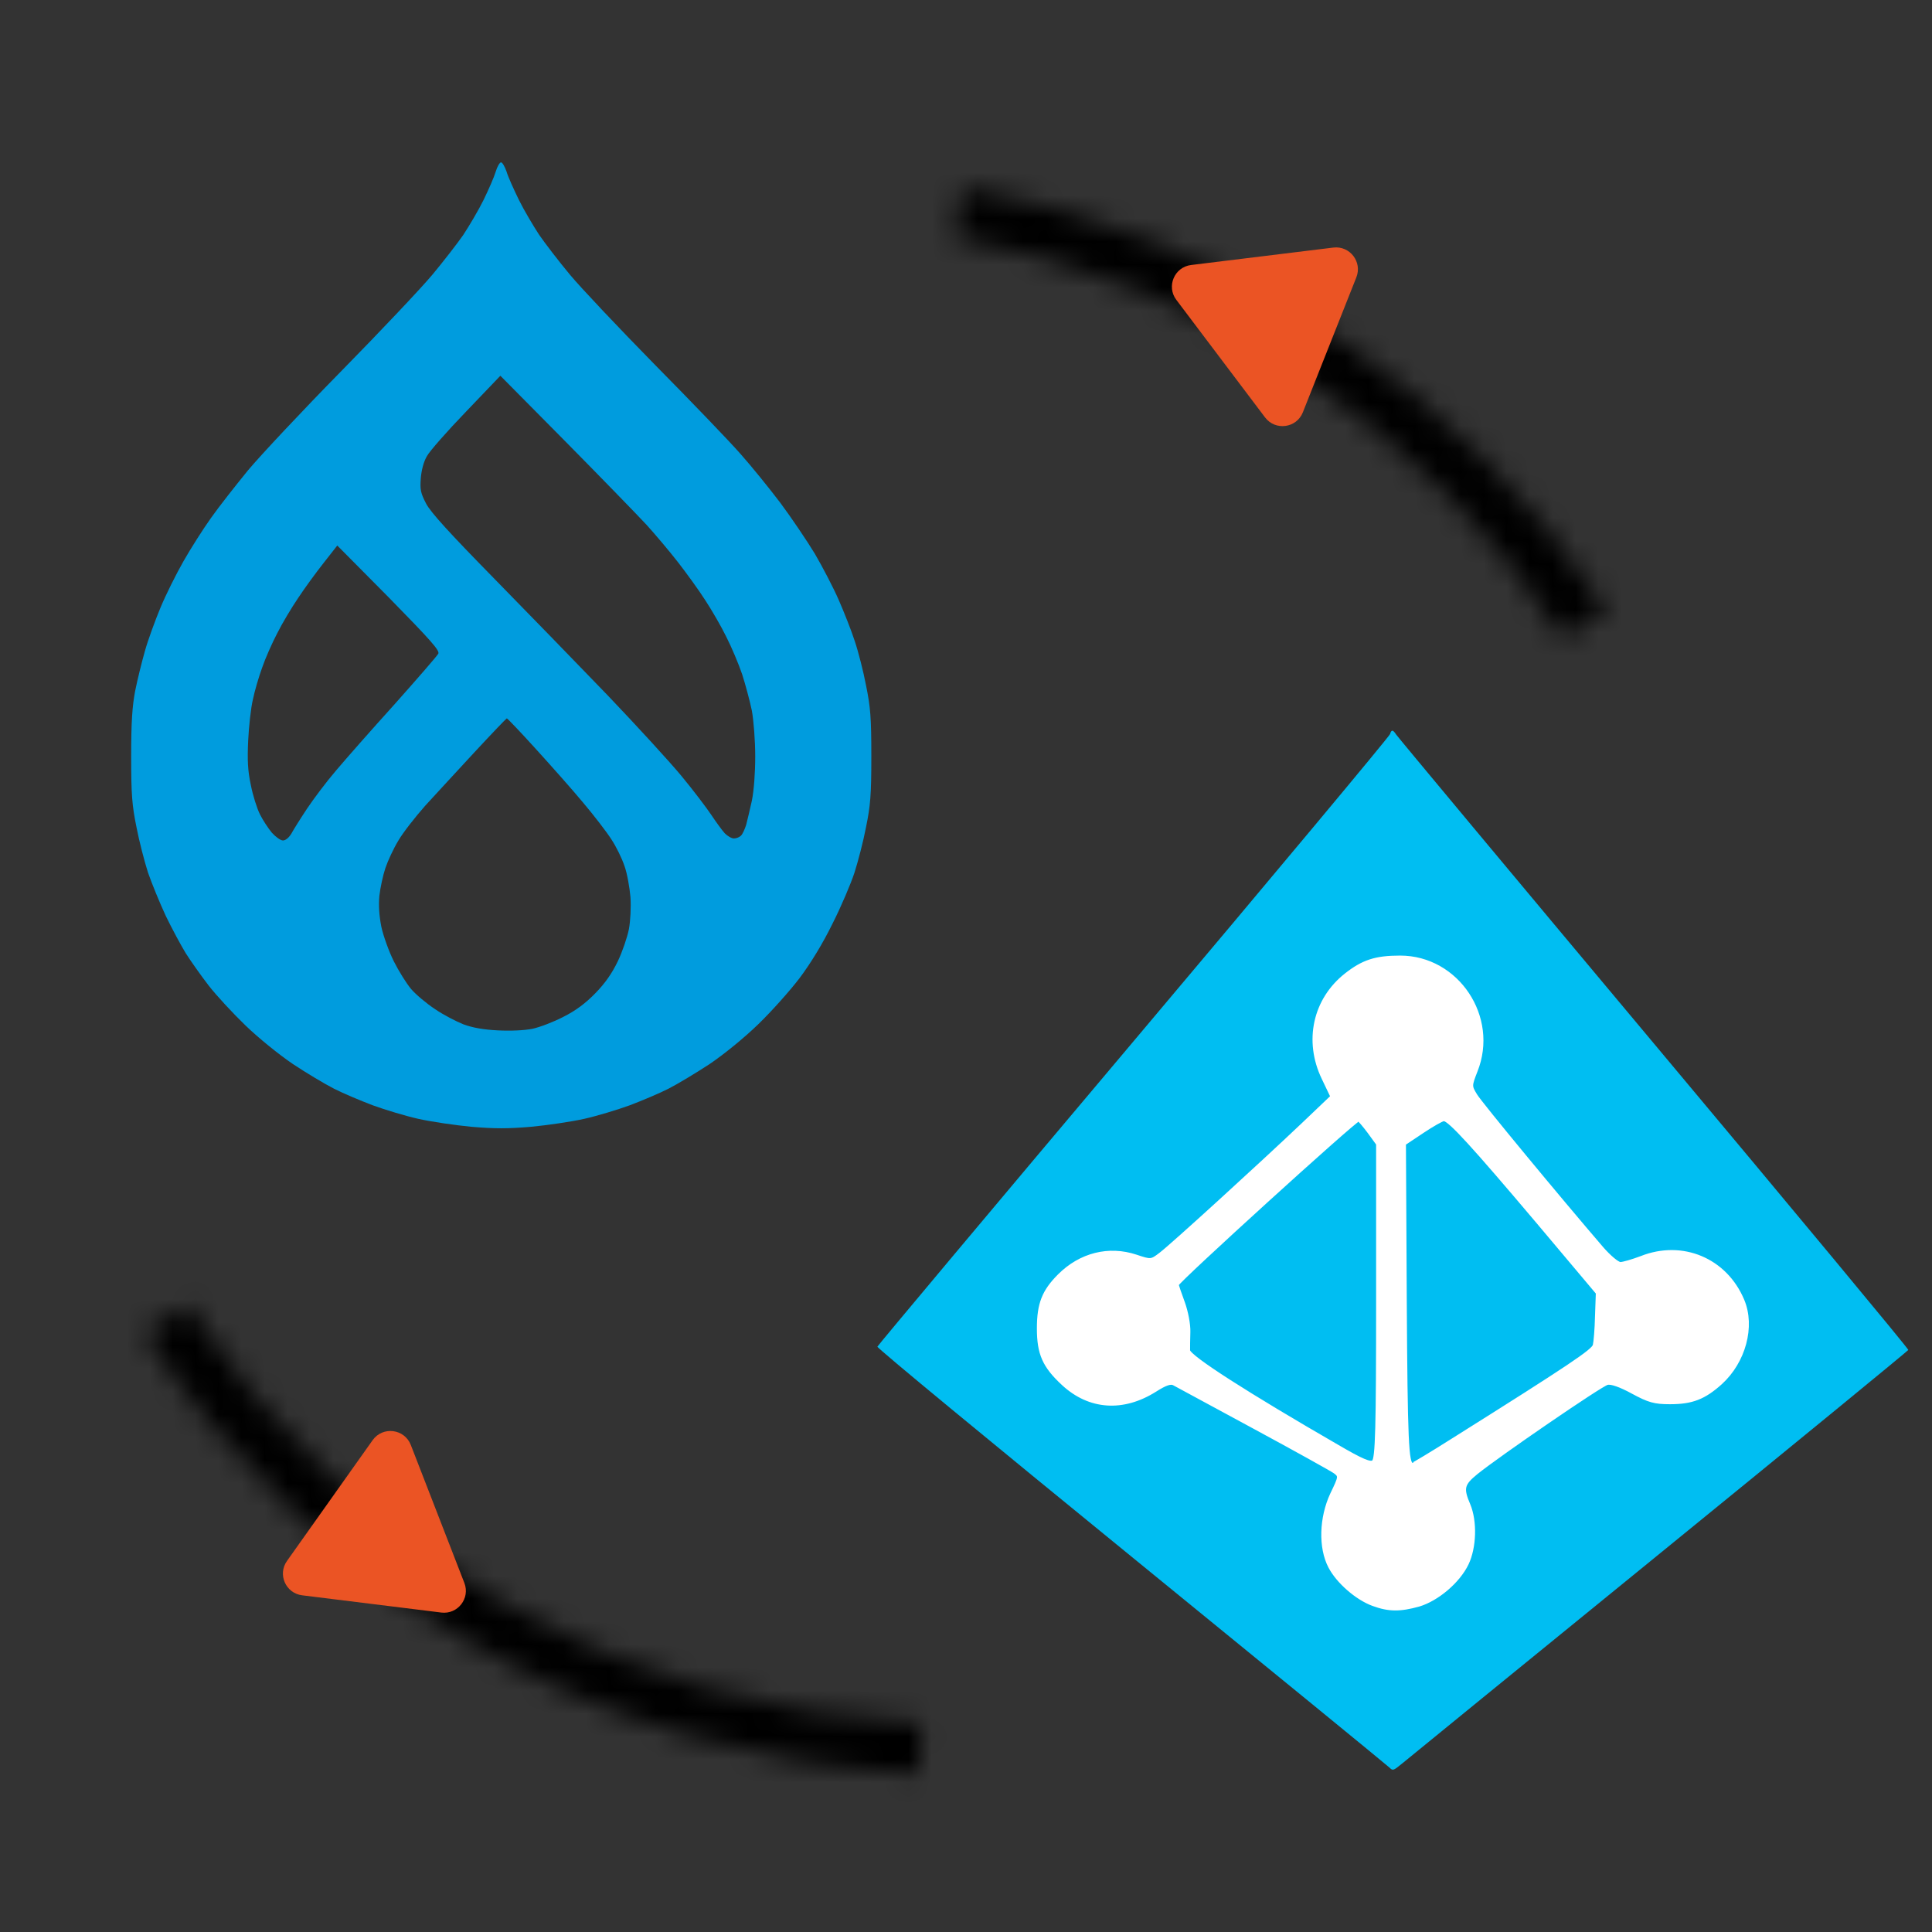
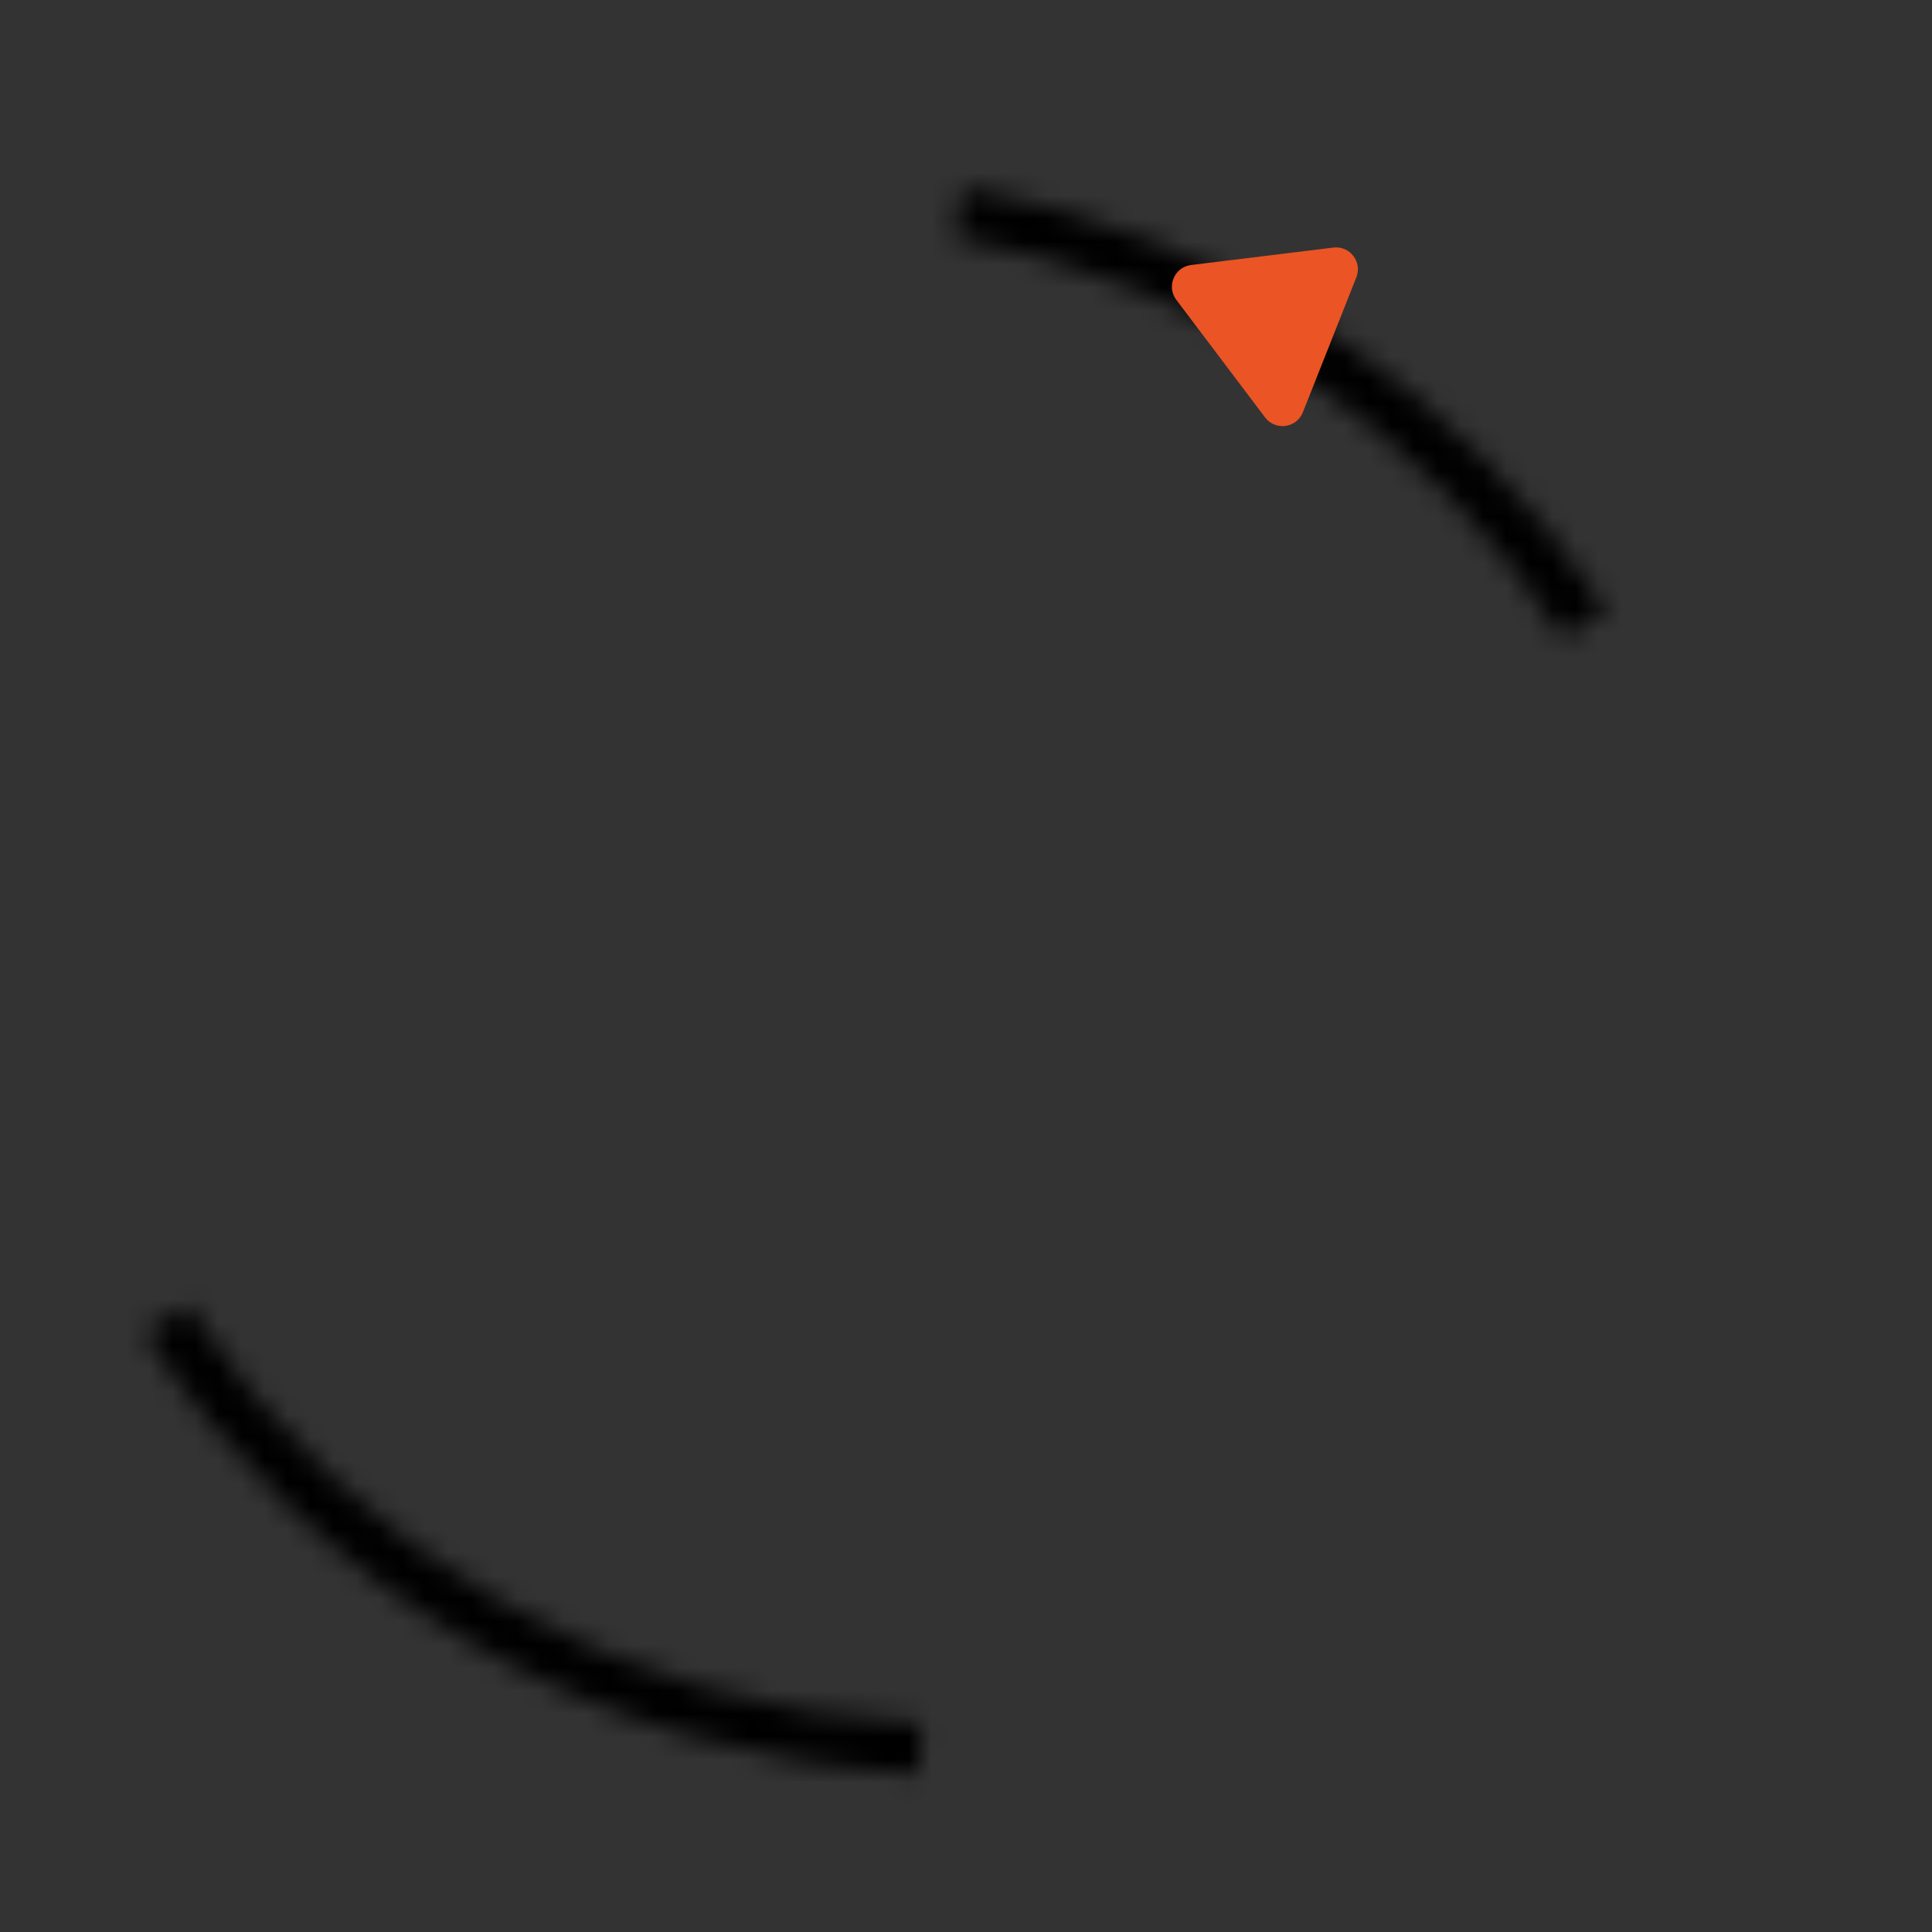
<svg xmlns="http://www.w3.org/2000/svg" width="84" height="84" viewBox="0 0 84 84" fill="none">
  <rect x="0" y="0" width="84" height="84" fill="#333333" stroke="none" />
  <g clip-path="url(#clip0_10144_43016)">
    <mask id="path-1-inside-1_10144_43016" fill="white">
      <path d="M69.86 26.535C66.749 21.753 62.657 17.651 57.842 14.486C53.027 11.322 47.593 9.163 41.881 8.146L41.473 10.326C46.876 11.288 52.017 13.331 56.572 16.325C61.127 19.318 64.998 23.199 67.941 27.723L69.86 26.535Z" />
    </mask>
-     <path d="M69.86 26.535C66.749 21.753 62.657 17.651 57.842 14.486C53.027 11.322 47.593 9.163 41.881 8.146L41.473 10.326C46.876 11.288 52.017 13.331 56.572 16.325C61.127 19.318 64.998 23.199 67.941 27.723L69.86 26.535Z" stroke="black" stroke-width="5.52" mask="url(#path-1-inside-1_10144_43016)" />
+     <path d="M69.86 26.535C66.749 21.753 62.657 17.651 57.842 14.486C53.027 11.322 47.593 9.163 41.881 8.146L41.473 10.326C46.876 11.288 52.017 13.331 56.572 16.325C61.127 19.318 64.998 23.199 67.941 27.723Z" stroke="black" stroke-width="5.52" mask="url(#path-1-inside-1_10144_43016)" />
    <mask id="path-2-inside-2_10144_43016" fill="white">
      <path d="M6.263 57.941C9.875 63.553 14.827 68.229 20.695 71.57C26.563 74.91 33.173 76.815 39.96 77.121L40.065 74.907C33.645 74.617 27.392 72.815 21.841 69.655C16.289 66.495 11.605 62.072 8.187 56.762L6.263 57.941Z" />
    </mask>
    <path d="M6.263 57.941C9.875 63.553 14.827 68.229 20.695 71.57C26.563 74.91 33.173 76.815 39.96 77.121L40.065 74.907C33.645 74.617 27.392 72.815 21.841 69.655C16.289 66.495 11.605 62.072 8.187 56.762L6.263 57.941Z" stroke="black" stroke-width="5.52" mask="url(#path-2-inside-2_10144_43016)" />
    <g clip-path="url(#clip1_10144_43016)">
-       <path fill-rule="evenodd" clip-rule="evenodd" d="M21.784 7.059C21.842 7.059 21.948 7.242 22.025 7.463C22.092 7.695 22.343 8.244 22.564 8.697C22.786 9.149 23.191 9.824 23.441 10.209C23.701 10.585 24.299 11.366 24.781 11.944C25.253 12.512 26.929 14.285 28.49 15.875C30.061 17.465 31.727 19.199 32.19 19.729C32.662 20.259 33.443 21.222 33.924 21.858C34.406 22.504 35.081 23.506 35.427 24.074C35.765 24.652 36.237 25.558 36.468 26.088C36.699 26.618 37.017 27.418 37.162 27.87C37.316 28.323 37.538 29.19 37.653 29.797C37.846 30.742 37.884 31.195 37.884 32.881C37.884 34.567 37.846 35.02 37.653 35.964C37.538 36.571 37.306 37.457 37.152 37.939C36.998 38.411 36.574 39.413 36.198 40.155C35.774 41.022 35.254 41.87 34.772 42.516C34.348 43.075 33.539 43.98 32.961 44.539C32.344 45.136 31.477 45.84 30.851 46.264C30.263 46.649 29.463 47.131 29.068 47.333C28.673 47.536 27.912 47.854 27.382 48.056C26.852 48.249 25.966 48.518 25.407 48.644C24.848 48.769 23.808 48.923 23.095 48.99C22.092 49.077 21.495 49.077 20.493 48.99C19.78 48.923 18.739 48.769 18.181 48.644C17.622 48.518 16.735 48.249 16.205 48.056C15.675 47.854 14.914 47.536 14.519 47.333C14.124 47.131 13.315 46.649 12.737 46.264C12.139 45.859 11.243 45.136 10.675 44.587C10.126 44.057 9.403 43.277 9.075 42.853C8.748 42.429 8.305 41.803 8.083 41.456C7.871 41.109 7.476 40.377 7.206 39.818C6.946 39.259 6.599 38.411 6.435 37.939C6.281 37.457 6.05 36.571 5.934 35.964C5.742 35.02 5.703 34.567 5.703 32.881C5.703 31.387 5.751 30.694 5.877 30.038C5.973 29.556 6.166 28.776 6.301 28.304C6.435 27.822 6.744 26.984 6.975 26.425C7.206 25.866 7.659 24.961 7.977 24.402C8.295 23.843 8.835 22.995 9.172 22.523C9.509 22.041 10.241 21.116 10.781 20.451C11.33 19.796 13.161 17.84 14.857 16.116C16.552 14.391 18.325 12.512 18.807 11.934C19.279 11.366 19.886 10.585 20.146 10.209C20.397 9.824 20.801 9.149 21.023 8.697C21.244 8.244 21.485 7.695 21.553 7.463C21.62 7.242 21.726 7.059 21.784 7.059ZM20.271 17.888C19.452 18.736 18.682 19.613 18.566 19.825C18.422 20.066 18.325 20.432 18.296 20.789C18.258 21.29 18.287 21.434 18.527 21.897C18.73 22.282 19.539 23.169 21.456 25.124C22.911 26.608 25.147 28.911 26.419 30.231C27.69 31.561 29.136 33.141 29.637 33.748C30.138 34.355 30.716 35.116 30.928 35.434C31.14 35.752 31.4 36.108 31.515 36.234C31.631 36.349 31.805 36.455 31.911 36.455C32.017 36.455 32.151 36.398 32.219 36.33C32.286 36.263 32.383 36.051 32.441 35.867C32.489 35.684 32.604 35.203 32.691 34.808C32.778 34.374 32.836 33.613 32.836 32.881C32.836 32.206 32.768 31.339 32.691 30.905C32.604 30.482 32.412 29.768 32.267 29.316C32.113 28.863 31.805 28.131 31.573 27.678C31.352 27.225 30.937 26.512 30.658 26.088C30.388 25.664 29.849 24.922 29.483 24.45C29.107 23.968 28.49 23.236 28.105 22.812C27.71 22.388 26.13 20.76 24.578 19.189L21.755 16.337L20.271 17.888ZM14.076 24.469C13.748 24.884 13.247 25.568 12.968 25.992C12.679 26.416 12.265 27.109 12.053 27.533C11.831 27.957 11.532 28.632 11.398 29.027C11.253 29.422 11.07 30.048 10.993 30.424C10.906 30.79 10.819 31.599 10.79 32.206C10.752 33.054 10.771 33.507 10.906 34.133C10.993 34.586 11.176 35.154 11.301 35.405C11.426 35.656 11.667 36.022 11.821 36.205C11.985 36.388 12.197 36.542 12.303 36.542C12.419 36.542 12.563 36.417 12.669 36.243C12.756 36.08 13.064 35.588 13.353 35.154C13.642 34.721 14.201 33.979 14.606 33.507C15.011 33.025 16.157 31.724 17.159 30.616C18.152 29.499 19.009 28.516 19.057 28.42C19.125 28.285 18.73 27.841 16.909 25.982L14.664 23.718L14.076 24.469ZM18.489 35.029C18.055 35.521 17.525 36.195 17.323 36.542C17.111 36.889 16.861 37.428 16.755 37.746C16.649 38.064 16.533 38.604 16.494 38.951C16.456 39.375 16.485 39.808 16.581 40.3C16.668 40.695 16.909 41.369 17.121 41.793C17.333 42.217 17.67 42.757 17.872 42.998C18.075 43.238 18.547 43.633 18.913 43.874C19.279 44.125 19.838 44.414 20.156 44.539C20.551 44.684 21.033 44.77 21.649 44.799C22.218 44.828 22.796 44.799 23.143 44.732C23.461 44.664 24.068 44.433 24.492 44.212C25.031 43.942 25.455 43.624 25.879 43.19C26.303 42.757 26.602 42.333 26.862 41.793C27.064 41.369 27.276 40.743 27.344 40.396C27.411 40.03 27.44 39.452 27.411 38.999C27.372 38.575 27.267 37.968 27.151 37.65C27.045 37.332 26.794 36.812 26.582 36.494C26.38 36.176 25.831 35.463 25.359 34.904C24.896 34.345 23.962 33.295 23.297 32.563C22.632 31.83 22.064 31.233 22.035 31.233C22.006 31.243 21.379 31.898 20.637 32.698C19.896 33.497 18.932 34.547 18.489 35.029Z" fill="#009CDE" />
-     </g>
+       </g>
    <g clip-path="url(#clip2_10144_43016)">
      <path d="M60.535 31.77C60.583 31.77 60.631 31.829 60.703 31.937C60.763 32.033 65.803 38.078 71.908 45.369C78.013 52.66 82.994 58.657 82.97 58.693C82.958 58.729 78.097 62.716 72.171 67.54C66.246 72.365 61.206 76.471 60.978 76.662C60.583 76.986 60.559 76.998 60.415 76.854C60.332 76.77 55.28 72.64 49.186 67.672C43.093 62.704 38.125 58.61 38.148 58.55C38.172 58.49 43.176 52.516 49.294 45.261C55.411 38.007 60.415 32.009 60.439 31.913C60.463 31.817 60.499 31.77 60.535 31.77Z" fill="#00BEF2" />
      <path d="M59.702 69.754C59.007 69.503 58.169 68.784 57.822 68.114C57.391 67.288 57.427 65.995 57.906 64.965C58.277 64.199 58.277 64.175 58.038 63.996C57.906 63.9 56.314 63.014 54.518 62.044C52.722 61.075 51.154 60.225 51.046 60.165C50.903 60.081 50.663 60.165 50.232 60.44C48.831 61.326 47.371 61.23 46.222 60.165C45.396 59.399 45.156 58.86 45.156 57.759C45.156 56.693 45.372 56.142 46.054 55.46C46.976 54.538 48.209 54.227 49.394 54.622C50.041 54.838 50.053 54.838 50.46 54.526C50.938 54.167 54.781 50.66 56.637 48.9L57.918 47.679L57.535 46.877C56.757 45.26 57.152 43.465 58.516 42.387C59.259 41.801 59.809 41.621 60.875 41.621C63.365 41.621 65.101 44.231 64.167 46.565C63.916 47.212 63.916 47.224 64.155 47.619C64.359 47.966 67.818 52.144 69.65 54.275C69.973 54.646 70.332 54.945 70.452 54.945C70.572 54.945 70.979 54.826 71.362 54.682C73.145 53.976 75.025 54.766 75.767 56.538C76.246 57.675 75.827 59.207 74.81 60.129C74.091 60.775 73.564 60.979 72.607 60.979C71.936 60.979 71.685 60.907 70.979 60.524C70.452 60.237 70.045 60.093 69.877 60.141C69.59 60.213 65.172 63.242 64.191 64.032C63.592 64.522 63.544 64.702 63.856 65.432C64.155 66.151 64.119 67.276 63.784 67.982C63.413 68.76 62.491 69.538 61.689 69.778C60.875 70.005 60.384 70.005 59.702 69.754ZM59.905 56.562V49.738L59.522 49.211C59.306 48.924 59.103 48.684 59.067 48.684C58.911 48.684 51.178 55.712 51.178 55.855C51.178 55.891 51.298 56.25 51.441 56.633C51.585 57.028 51.693 57.591 51.681 57.914C51.669 58.237 51.669 58.597 51.669 58.716C51.681 58.992 54.267 60.644 58.145 62.882C59.211 63.505 59.582 63.661 59.714 63.553C59.869 63.421 59.905 62.092 59.905 56.562ZM63.185 62.595C68.309 59.375 69.267 58.728 69.327 58.489C69.362 58.345 69.41 57.783 69.422 57.22L69.458 56.214L66.849 53.114C64.047 49.798 63.018 48.672 62.778 48.672C62.694 48.672 62.275 48.912 61.844 49.199L61.054 49.726L61.09 56.538C61.126 62.643 61.174 63.672 61.401 63.672C61.425 63.684 62.239 63.194 63.185 62.595Z" fill="white" stroke="white" stroke-width="0.148" stroke-linecap="round" stroke-linejoin="round" />
    </g>
    <path d="M51.145 13.038C50.703 12.454 51.061 11.611 51.788 11.522L57.972 10.764C58.688 10.677 59.237 11.387 58.972 12.058L56.646 17.926C56.373 18.616 55.45 18.741 55.003 18.149L51.145 13.038Z" fill="#EB5424" />
-     <path d="M19.187 70.111C19.901 70.199 20.45 69.494 20.19 68.824L17.861 62.824C17.587 62.118 16.638 62 16.2 62.618L12.477 67.868C12.061 68.454 12.422 69.272 13.136 69.361L19.187 70.111Z" fill="#EB5424" />
  </g>
  <defs>
    <clipPath id="clip0_10144_43016">
      <rect width="84" height="84" fill="white" />
    </clipPath>
    <clipPath id="clip1_10144_43016">
      <rect width="32.278" height="42.009" fill="white" transform="translate(5.648 7.059)" />
    </clipPath>
    <clipPath id="clip2_10144_43016">
-       <rect width="44.833" height="45.176" fill="white" transform="translate(38.141 31.764)" />
-     </clipPath>
+       </clipPath>
  </defs>
</svg>